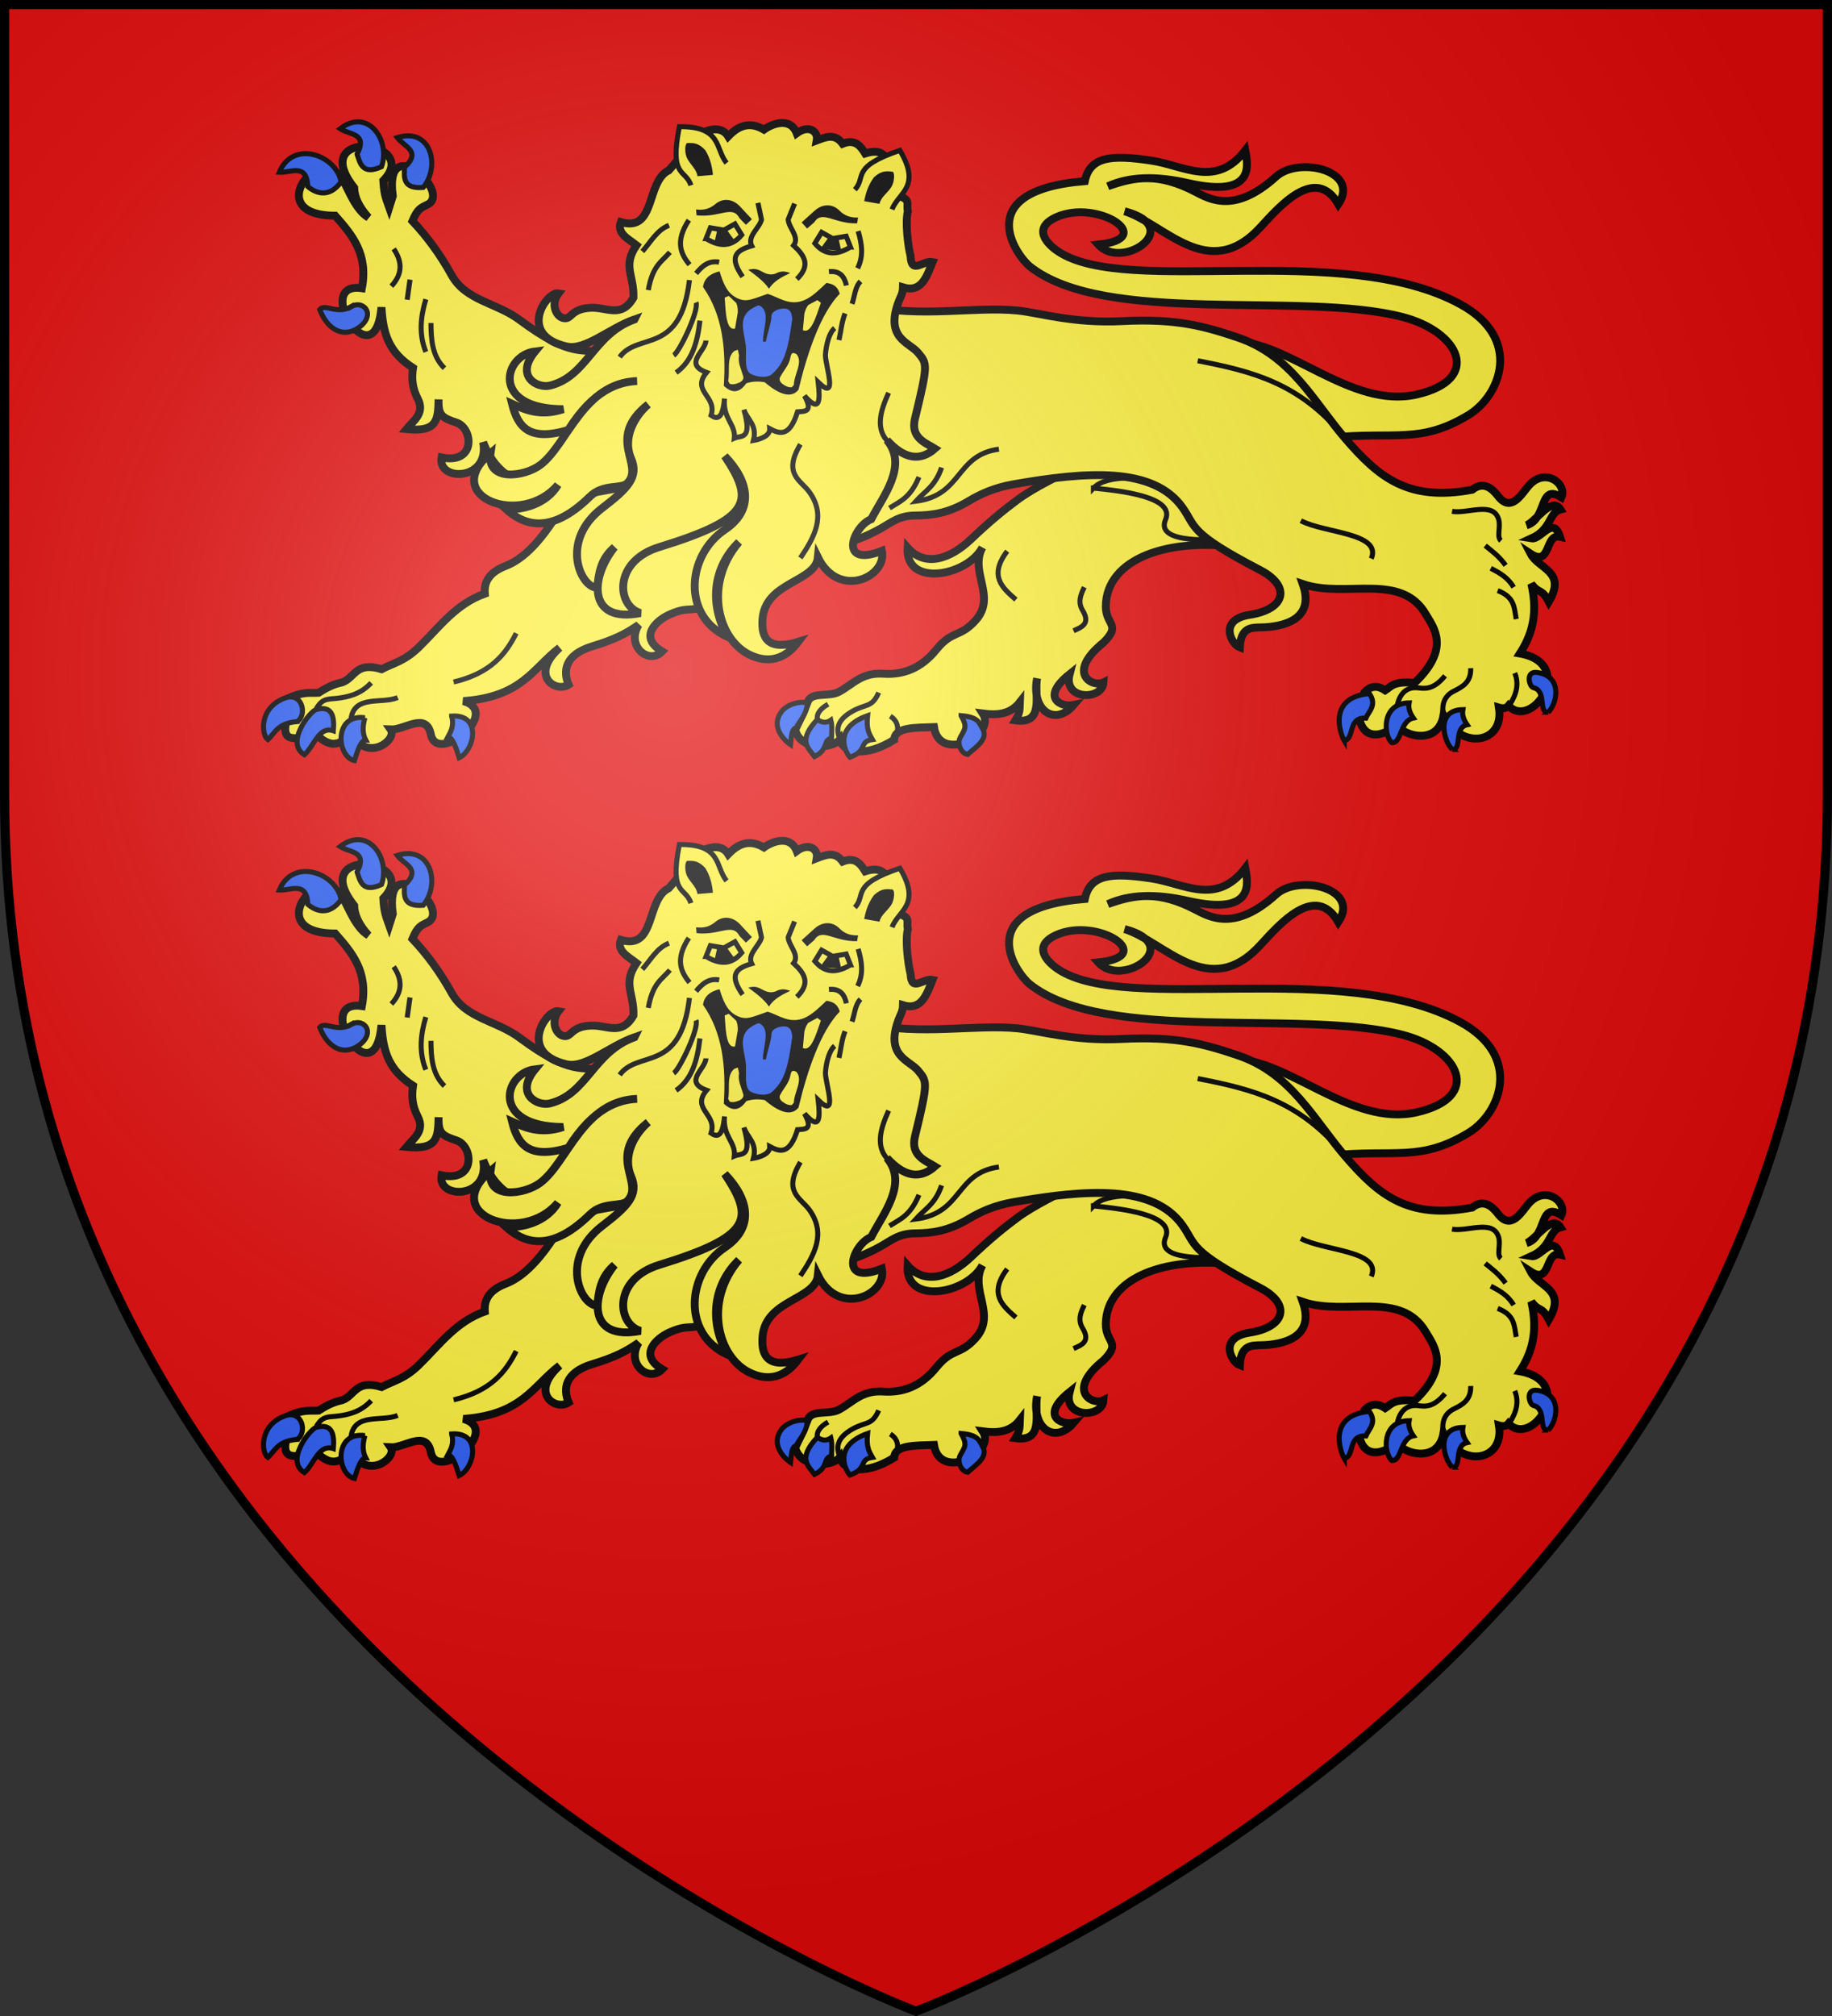
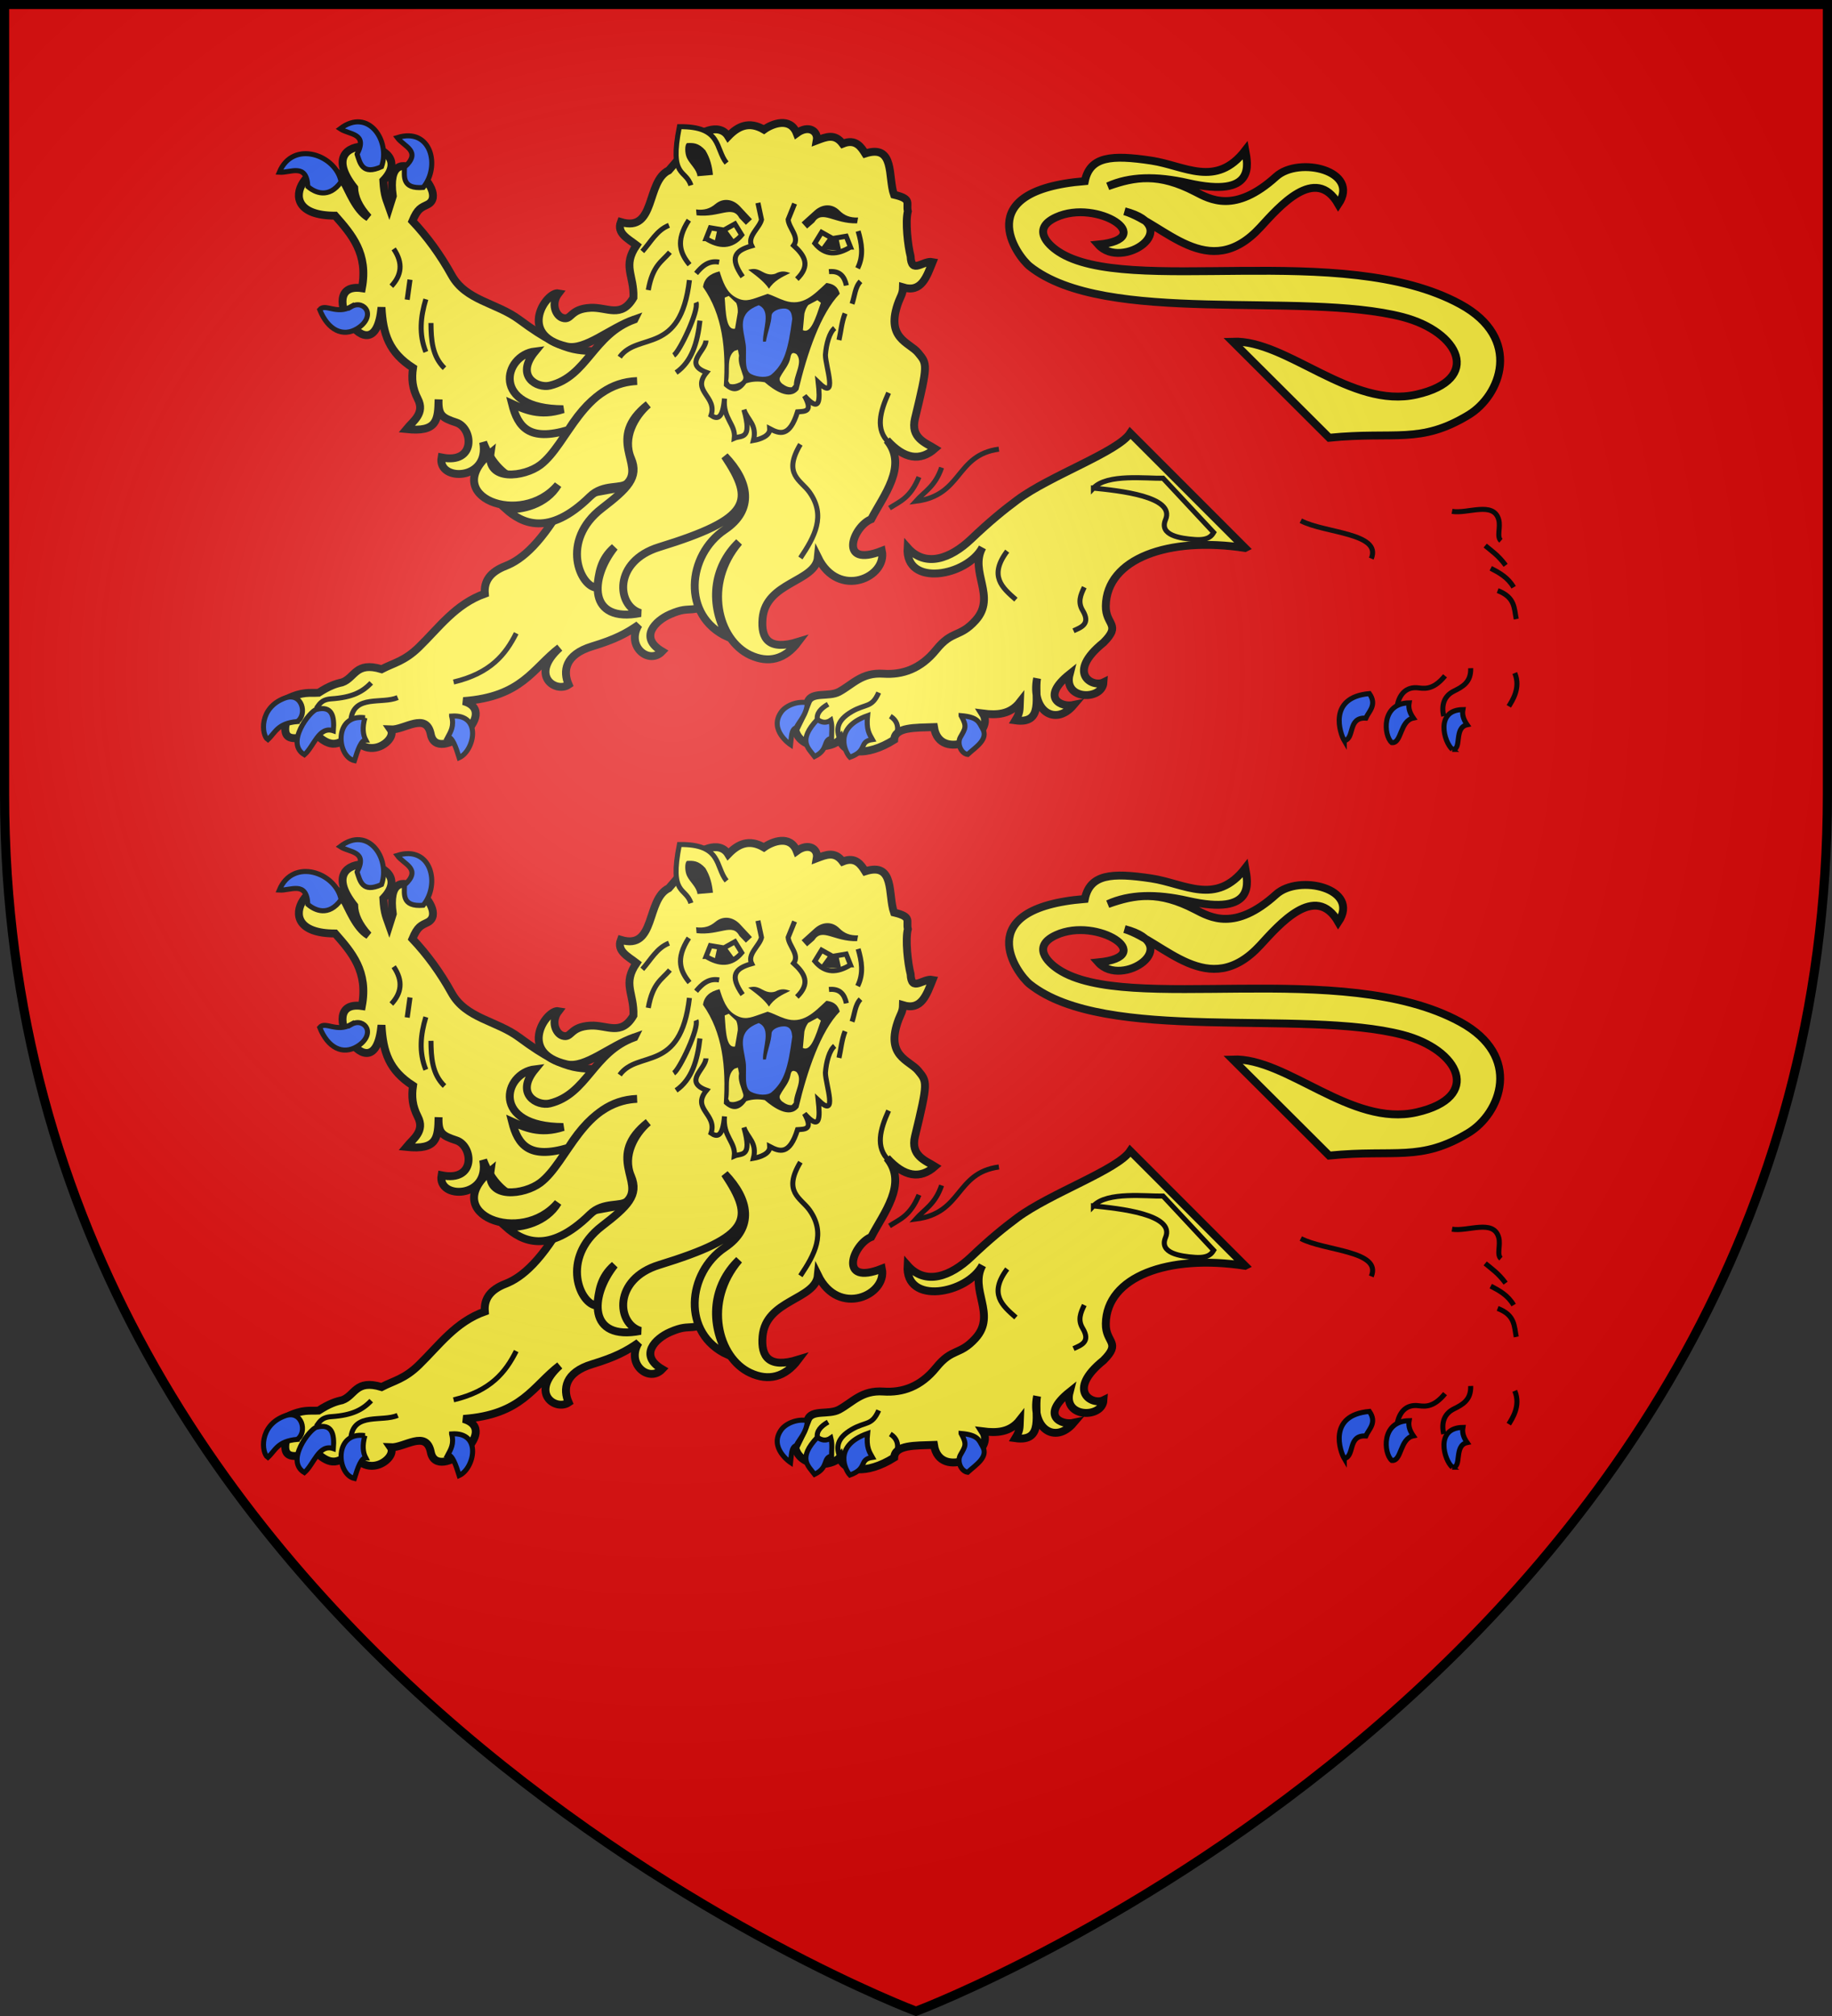
<svg xmlns="http://www.w3.org/2000/svg" xmlns:xlink="http://www.w3.org/1999/xlink" width="600" height="660" viewBox="0 0 600 660" id="svg2" version="1.0">
  <rect x="0" y="0" width="600" height="660" fill="#333333" stroke="none" />
  <defs id="defs4">
    <radialGradient id="Gradient1" gradientUnits="userSpaceOnUse" cx="-80" cy="-80" r="405">
      <stop style="stop-color:#fff;stop-opacity:0.31" offset="0" id="stop7" />
      <stop style="stop-color:#fff;stop-opacity:0.25" offset="0.19" id="stop9" />
      <stop style="stop-color:#6b6b6b;stop-opacity:0.125" offset="0.6" id="stop11" />
      <stop style="stop-color:#000;stop-opacity:0.125" offset="1" id="stop13" />
    </radialGradient>
    <clipPath id="shield_cut">
      <path id="shield" d="M -298.5,-298.5 L 298.5,-298.5 L 298.5,-40 C 298.5,246.31 0,358.5 0,358.5 C 0,358.5 -298.5,246.31 -298.5,-40 L -298.5,-298.5 z" />
    </clipPath>
  </defs>
  <g id="layer4" transform="translate(300,300)">
    <use xlink:href="#shield" id="use18" style="fill:#e20909" x="0" y="0" width="600" height="660" />
  </g>
  <g id="layer3" transform="matrix(0.818,0,0,0.818,299.878,168.231)">
    <g transform="matrix(1.687,0,0,1.687,220.065,321.759)" id="g8410">
      <path style="display:inline;fill:#fcef3c;fill-opacity:1;stroke:#000000;stroke-width:1.87;stroke-miterlimit:4;stroke-dasharray:none;stroke-opacity:1" d="m -55.174,-231.586 c 12.853,-0.473 28.022,16.083 43.627,12.541 15.701,-3.563 10.2,-14.882 -3.344,-18.393 -23.933,-6.204 -70.559,2.227 -88.469,-12.009 -2.977,-2.366 -14.482,-17.968 13.073,-20.217 1.216,-5.878 6.32,-6.298 15.809,-4.864 7.886,1.191 15.299,6.587 22.269,-2.432 0.564,3.188 2.658,11.449 -13.605,7.752 -7.52,-1.724 -13.913,-1.569 -19.001,0.76 6.518,-2.326 12.089,-3.172 20.673,1.273 3.582,1.855 9.461,5.287 19.242,-3.561 5.422,-4.906 20.112,-1.402 14.769,6.545 -5.421,-9.422 -14.076,0.656 -18.506,5.472 -12.327,13.403 -22.8,-0.907 -32.226,-3.8 14.618,3.856 -0.645,14.197 -6.232,7.904 14.344,-1.412 -0.232,-10.934 -9.994,-6.49 -5.756,2.62 -2.222,6.343 0.521,8.154 16.345,10.794 67.367,-2.768 95.358,12.472 14.922,8.124 9.606,21.684 1.976,26.297 -11.538,6.977 -17.297,3.83 -33.063,5.396 z" id="path4175" />
      <g id="g4177" transform="matrix(0.798,0,0,0.798,-813.999,-1098.776)">
        <path transform="translate(668.921,819.094)" id="path4179" d="m 285.644,328.948 c -22.906,-3.521 -41.206,3.234 -41.421,17.214 -0.089,5.809 4.781,5.423 -0.69,10.91 -11.243,9.06 -3.309,13.47 0,11.835 -0.327,5.419 -12.108,5.39 -10.069,-2.455 -8.869,7.083 -2.452,9.976 1.193,9.179 -5.516,6.519 -12.742,1.63 -10.876,-7.952 -0.899,5.065 2.306,13.76 -6.455,12.524 1.358,-2.244 1.246,-2.855 1.345,-5.414 -2.886,3.694 -6.839,3.918 -11.028,3.379 4.125,6.422 -12.854,14.919 -14.524,4.035 -5.659,0.2 -11.649,-0.03 -11.835,3.766 -8.407,5.286 -15.238,4.042 -16.138,-0.117 -2.389,3.006 -11.818,3.253 -13.29,-2.847 0.985,-2.226 1.782,-3.325 3.725,-8.333 1.198,-3.088 6.238,-1.312 9.297,-2.959 4.071,-2.192 6.755,-5.815 13.179,-5.379 5.682,0.385 11.099,-1.427 15.706,-7.116 4.842,-5.98 6.965,-3.473 11.729,-8.753 6.37,-7.059 -1.966,-14.397 2.035,-21.669 -4.509,8.55 -23,11.953 -22.268,0.054 5.292,6.004 12.763,3.324 18.926,-2.552 5.454,-5.2 9.694,-8.642 13.681,-11.605 9.84,-7.315 29.95,-14.308 33.621,-19.904 l 34.159,34.159 z" style="fill:#fcef3c;fill-opacity:1;stroke:#000000;stroke-width:2.344;stroke-linecap:butt;stroke-linejoin:miter;stroke-miterlimit:4;stroke-dasharray:none;stroke-opacity:1" />
        <path transform="translate(668.921,819.094)" id="path4181" d="m 234.619,353.564 c 2.284,-1.028 5.159,-2 2.712,-6.041 -1.497,-2.473 -0.624,-4.603 0.493,-6.904" style="fill:none;stroke:#000000;stroke-width:1.5;stroke-linecap:butt;stroke-linejoin:miter;stroke-miterlimit:4;stroke-dasharray:none;stroke-opacity:1" />
        <path transform="translate(668.921,819.094)" id="path4183" d="m 214.893,329.892 c -5.578,7.385 -1.451,10.887 2.589,14.425" style="fill:none;stroke:#000000;stroke-width:1.5;stroke-linecap:butt;stroke-linejoin:miter;stroke-miterlimit:4;stroke-dasharray:none;stroke-opacity:1" />
        <path id="path4185" d="m 834.067,1204.946 c -1.128,-2.821 -1.076,-5.569 3.513,-8.247 4.202,-2.452 5.981,-1.02 8.014,-5.671" style="fill:none;stroke:#000000;stroke-width:1.5;stroke-linecap:butt;stroke-linejoin:miter;stroke-miterlimit:4;stroke-dasharray:none;stroke-opacity:1" />
        <path id="path4187" d="m 850.205,1205.063 c 0,0 2.93,-4.454 -1.159,-7.008" style="fill:none;stroke:#000000;stroke-width:1.5;stroke-linecap:butt;stroke-linejoin:miter;stroke-miterlimit:4;stroke-dasharray:none;stroke-opacity:1" />
        <path id="path4189" d="m 827.352,1199.024 c -0.287,-1.811 1.013,-3.27 3.193,-4.532" style="fill:none;stroke:#000000;stroke-width:1.5;stroke-linecap:butt;stroke-linejoin:miter;stroke-miterlimit:4;stroke-dasharray:none;stroke-opacity:1" />
      </g>
      <g id="g4191" transform="matrix(0.798,0,0,0.798,-813.999,-1098.776)" style="fill:#2b5df2">
        <path id="path4193" d="m 824.38,1194.078 c -0.23,3.564 -2.111,5.066 -3.322,7.403 -1.54,0.502 -1.412,3.008 -1.658,5.064 0,0 -6.659,-4.423 -2.759,-9.781 1.394,-1.915 4.857,-3.303 7.739,-2.686 z" style="fill:#2b5df2;fill-opacity:1;stroke:#000000;stroke-width:1.5;stroke-linecap:butt;stroke-linejoin:miter;stroke-miterlimit:4;stroke-dasharray:none;stroke-opacity:1" />
        <path id="path4195" d="m 827.352,1199.024 c -5.901,6.282 -2.749,8.456 -0.824,11.022 4.31,-2.083 2.345,-4.877 5.048,-5.46 -5e-5,-1.751 0.29,-3.357 -0.206,-5.357 -1.339,0.933 -2.678,0.783 -4.017,-0.206 z" style="fill:#2b5df2;fill-opacity:1;stroke:#000000;stroke-width:1.5;stroke-linecap:butt;stroke-linejoin:miter;stroke-miterlimit:4;stroke-dasharray:none;stroke-opacity:1" />
        <path id="path4197" d="m 842.288,1197.89 c -0.448,4.226 0.564,5.534 1.442,7.108 -4.21,0.62 -1.209,3.301 -6.696,5.254 -1.131,-1.147 -5.376,-8.579 5.254,-12.361 z" style="fill:#2b5df2;fill-opacity:1;stroke:#000000;stroke-width:1.5;stroke-linecap:butt;stroke-linejoin:miter;stroke-miterlimit:4;stroke-dasharray:none;stroke-opacity:1" />
        <path id="path4199" d="m 870.101,1197.89 c 1.824,3.228 1.262,3.816 -0.198,6.377 -1.137,1.995 0.272,4.922 2.155,5.16 2.425,-2.212 6.27,-4.546 4.436,-7.649 -1.086,-1.838 -1.244,-3.455 -6.393,-3.889 z" style="fill:#2b5df2;fill-opacity:1;stroke:#000000;stroke-width:1.5;stroke-linecap:butt;stroke-linejoin:miter;stroke-miterlimit:4;stroke-dasharray:none;stroke-opacity:1" />
      </g>
      <g id="g4201" transform="matrix(0.798,0,0,0.798,-813.999,-1098.776)">
        <path transform="translate(668.921,819.094)" id="path4203" d="m 147.099,333.678 -8.241,-29.667 -54.802,9.889 c -7.528,13.556 -13.463,18.507 -18.336,20.396 -4.65,1.802 -6.485,4.548 -6.181,8.241 -8.712,3.1 -13.588,10.034 -19.572,15.864 -4.338,4.226 -7.449,4.681 -11.125,6.593 -7.779,-2.366 -7.856,2.534 -11.743,3.914 -1.814,0.378 -3.871,1.061 -7.005,3.09 -2.698,0.157 -4.603,-0.478 -9.477,1.854 2.787,3.575 -6.669,15.724 8.278,10.257 2.916,2.307 6.033,5.587 10.882,-0.162 4.678,9.074 13.852,2.029 11.743,-1.03 4.065,0.21 10.604,-5.348 11.949,1.442 1.827,9.22 21.32,-6.519 9.683,-9.889 17.448,-1.257 20.613,-9.71 28.637,-15.864 -9.136,8.251 -1.131,13.576 2.678,10.979 -1.73,-3.937 -1.204,-8.9 7.005,-11.391 6.844,-2.077 10.134,-3.834 13.803,-6.387 -3.853,6.39 3.111,11.996 7.005,7.889 -7.083,-4.175 -1.975,-9.128 2.31,-11.01 7.306,-3.209 4.593,1.092 17.88,-5.738 z" style="fill:#fcef3c;fill-opacity:1;stroke:#000000;stroke-width:2.344;stroke-linecap:butt;stroke-linejoin:miter;stroke-miterlimit:4;stroke-dasharray:none;stroke-opacity:1" />
        <path transform="translate(668.921,819.094)" id="path4205" d="m 50.244,368.801 c 11.046,-2.615 15.49,-8.256 18.623,-14.498" style="fill:none;stroke:#000000;stroke-width:1.5;stroke-linecap:butt;stroke-linejoin:miter;stroke-miterlimit:4;stroke-dasharray:none;stroke-opacity:1" />
        <path id="path4207" d="m 678.295,1195.769 c 0.864,-0.958 1.302,-2.66 4.499,-2.875 6.393,-0.43 9.315,-2.117 11.874,-4.749" style="fill:none;stroke:#000000;stroke-width:1.5;stroke-linecap:butt;stroke-linejoin:miter;stroke-miterlimit:4;stroke-dasharray:none;stroke-opacity:1" />
        <path id="path4209" d="m 688.668,1198.769 c 1.058,-7.135 9.181,-4.263 13.873,-6.249" style="fill:none;stroke:#000000;stroke-width:1.5;stroke-linecap:butt;stroke-linejoin:miter;stroke-miterlimit:4;stroke-dasharray:none;stroke-opacity:1" />
      </g>
      <g id="g4211" transform="matrix(0.798,0,0,0.798,-813.999,-1098.776)">
        <path id="path4213" d="m 752.526,1133.456 c -9.304,-4.476 -19.324,-3.361 -24.569,-16.857 2.143,11.581 -13.674,11.809 -12.373,4.54 10.354,2.102 9.403,-8.74 4.419,-10.373 -4.297,-1.407 -5.467,-2.188 -5.303,-6.893 -0.133,6.197 -0.424,9.8 -9.545,8.838 2.014,-2.446 5.587,-4.707 3.358,-9.014 -1.621,-3.133 -1.891,-5.97 -1.414,-9.191 -7.099,-4.564 -8.936,-9.98 -9.368,-18.029 -2.103,22.419 -20.827,-7.883 -5.833,-5.656 1.939,-10.248 -2.988,-15.919 -7.954,-21.564 -22.549,0 -3.76,-23.068 2.651,-9.898 1.249,1.991 3.499,8.284 7.247,10.429 -2.902,-3.194 -4.166,-6.115 -4.242,-8.838 -14.089,-17.862 20.255,-14.168 8.661,-2.121 0.25,4.685 1.073,5.934 1.768,7.954 l 1.061,-3.358 c -2.716,-19.598 17.54,-1.381 10.429,2.475 -2.032,1.005 -3.022,1.195 -4.596,4.949 4.376,4.631 8.298,10.004 11.666,16.085 4.224,7.626 13.298,8.163 20.15,13.257 15.905,11.823 18.252,8.041 25.806,10.075 z" style="fill:#fcef3c;fill-opacity:1;stroke:#000000;stroke-width:2.344;stroke-linecap:butt;stroke-linejoin:miter;stroke-miterlimit:4;stroke-dasharray:none;stroke-opacity:1" />
        <path transform="translate(668.921,819.094)" id="path4215" d="m 43.515,262.068 c 0.034,5.003 0.353,9.892 4.019,13.442" style="fill:none;stroke:#000000;stroke-width:1.5;stroke-linecap:butt;stroke-linejoin:miter;stroke-miterlimit:4;stroke-dasharray:none;stroke-opacity:1" />
        <path transform="translate(668.921,819.094)" id="path4217" d="m 41.99,255.001 c -1.576,5.22 -2.103,10.44 0,15.66" style="fill:none;stroke:#000000;stroke-width:1.5;stroke-linecap:butt;stroke-linejoin:miter;stroke-miterlimit:4;stroke-dasharray:none;stroke-opacity:1" />
        <path transform="translate(668.921,819.094)" id="path4219" d="m 32.428,240.034 c 2.931,4.288 2.283,7.906 -0.693,11.087" style="fill:none;stroke:#000000;stroke-width:1.5;stroke-linecap:butt;stroke-linejoin:miter;stroke-miterlimit:4;stroke-dasharray:none;stroke-opacity:1" />
        <path transform="translate(668.921,819.094)" id="path4221" d="m 37.278,249.18 -0.831,5.959" style="fill:none;stroke:#000000;stroke-width:1.5;stroke-linecap:butt;stroke-linejoin:miter;stroke-miterlimit:4;stroke-dasharray:none;stroke-opacity:1" />
      </g>
      <g id="g4223" transform="matrix(0.798,0,0,0.798,-813.999,-1098.776)">
        <path transform="translate(668.921,819.094)" id="path4225" d="m 240.537,311.152 c 7.562,0.759 24.382,2.455 21.452,9.37 -1.973,4.658 4.306,5.611 8.754,5.918 4.096,0.282 4.97,-1.166 5.548,-2.096 L 261.25,308.221 c -4.766,0.128 -16.663,-1.426 -20.713,2.932 z" style="fill:#fcef3c;fill-opacity:1;stroke:#000000;stroke-width:1.5;stroke-linecap:butt;stroke-linejoin:miter;stroke-miterlimit:4;stroke-dasharray:none;stroke-opacity:1" />
-         <path transform="translate(668.921,819.094)" id="path4227" d="m 172.858,256.901 c 16.272,3.711 32.483,0.165 45.207,1.469 6.433,0.66 16.463,3.889 31.16,3.136 15.936,-0.817 24.236,1.506 34.169,4.842 16.069,5.397 22.638,19.178 32.141,30.182 9.811,11.359 18.571,18.711 37.66,15.105 3.264,-2.604 5.864,-0.492 7.642,1.837 3.882,5.085 6.922,-0.412 9.038,-2.9 5.016,-5.898 11.642,-0.598 9.839,3.326 -6.825,-4.32 -4.033,6.413 -10.394,8.315 2.83,-1.063 7.515,-8.791 10.116,-4.712 -3.469,0.912 -2.601,5.871 -8.592,8.592 2.792,0.468 6.409,-6.926 8.453,-0.485 -4.59,-1.019 -2.602,9.088 -8.731,5.058 2.393,4.601 10.781,5.205 5.405,14.274 -2.209,-4.204 -2.818,-2.101 -5.197,-5.335 2.133,9.3 -0.026,15.453 -3.395,20.718 17.001,3.011 3.607,22.994 -3.395,15.521 -0.586,0.727 -1.516,0.936 -2.841,0.554 1.714,10.704 -11.243,12.853 -16.491,2.356 -1.789,9.94 -13.979,5.292 -13.72,2.217 -1.15,2.174 -9.276,6.971 -11.225,-0.97 -0.342,-2.411 0.687,-5.28 1.386,-8.038 2.079,-2.307 4.157,-2.069 6.236,-0.693 1.828,-1.155 2.371,-2.805 8.731,-2.217 10.824,-10.324 5.612,-16.48 3.395,-20.302 -7.41,-12.777 -23.788,-4.718 -36.655,-9.077 3.8,10.717 -6.085,12.764 -12.472,12.888 -2.749,0.054 -5.986,-0.075 -6.236,5.959 -2.591,-0.968 -6.435,-8.256 2.91,-9.701 10.704,-1.655 12.407,-8.472 3.118,-13.304 -21.391,-11.126 -18.952,-12.759 -23.074,-18.57 -8.677,-12.233 -28.599,-10.734 -50.305,-6.929 -5.631,0.987 -9.763,2.868 -13.304,4.989 -6.014,3.602 -10.836,4.258 -15.937,4.296 -4.892,0.037 -7.121,2.149 -10.255,3.88 -8.593,4.746 -13.533,4.996 -18.016,5.266 z" style="fill:#fcef3c;fill-opacity:1;stroke:#000000;stroke-width:2.344;stroke-linecap:butt;stroke-linejoin:miter;stroke-miterlimit:4;stroke-dasharray:none;stroke-opacity:1" />
        <path transform="translate(668.921,819.094)" id="path4229" d="m 347.192,318.067 c 4.626,0.81 12.32,-3.103 13.875,2.437 0.651,2.32 -0.681,5.147 0.672,6.291" style="fill:none;stroke:#000000;stroke-width:1.5;stroke-linecap:butt;stroke-linejoin:miter;stroke-miterlimit:4;stroke-dasharray:none;stroke-opacity:1" />
        <path transform="translate(668.921,819.094)" id="path4231" d="m 360.758,341.627 c 5.27,1.99 4.892,5.349 5.531,8.462" style="fill:none;stroke:#000000;stroke-width:1.5;stroke-linecap:butt;stroke-linejoin:miter;stroke-miterlimit:4;stroke-dasharray:none;stroke-opacity:1" />
        <path transform="translate(668.921,819.094)" id="path4233" d="m 358.711,334.991 c 2.563,1.338 5.105,2.716 6.803,5.641" style="fill:none;stroke:#000000;stroke-width:1.5;stroke-linecap:butt;stroke-linejoin:miter;stroke-miterlimit:4;stroke-dasharray:none;stroke-opacity:1" />
        <path transform="translate(668.921,819.094)" id="path4235" d="m 357.052,328.243 c 1.966,1.644 3.841,2.836 6.084,5.862" style="fill:none;stroke:#000000;stroke-width:1.5;stroke-linecap:butt;stroke-linejoin:miter;stroke-miterlimit:4;stroke-dasharray:none;stroke-opacity:1" />
        <path id="path4237" d="m 1013.64,1198.053 c -0.796,-3.469 0.219,-6.077 3.042,-7.466 2.688,-1.322 5.123,-2.73 4.978,-6.803" style="fill:none;stroke:#000000;stroke-width:1.5;stroke-linecap:butt;stroke-linejoin:miter;stroke-miterlimit:4;stroke-dasharray:none;stroke-opacity:1" />
        <path id="path4239" d="m 999.814,1194.956 c 0.521,-2.993 2.372,-5.862 6.415,-5.309 2.282,0.312 4.655,0.229 7.798,-3.595" style="fill:none;stroke:#000000;stroke-width:1.5;stroke-linecap:butt;stroke-linejoin:miter;stroke-miterlimit:4;stroke-dasharray:none;stroke-opacity:1" />
        <path id="path4241" d="m 1032.997,1195.121 c 0.937,-1.557 3.654,-5.422 1.77,-9.9" style="fill:none;stroke:#000000;stroke-width:1.5;stroke-linecap:butt;stroke-linejoin:miter;stroke-miterlimit:4;stroke-dasharray:none;stroke-opacity:1" />
        <path transform="translate(668.921,819.094)" id="path4243" d="m 302.218,320.846 c 7.049,3.731 24.16,3.591 20.961,11.263" style="fill:none;stroke:#000000;stroke-width:1.5;stroke-linecap:butt;stroke-linejoin:miter;stroke-miterlimit:4;stroke-dasharray:none;stroke-opacity:1" />
-         <path transform="translate(668.921,819.094)" id="path4246" d="m 271.558,273.292 c 16.26,3.161 30.081,6.615 43.046,22.128" style="fill:none;stroke:#000000;stroke-width:1.5;stroke-linecap:butt;stroke-linejoin:miter;stroke-miterlimit:4;stroke-dasharray:none;stroke-opacity:1" />
        <path transform="translate(668.921,819.094)" id="path4248" d="m 212.429,299.572 c -13.042,1.757 -10.717,13.73 -24.716,15.486 2.66,-2.969 5.759,-4.403 7.665,-10.011" style="fill:none;stroke:#000000;stroke-width:1.5;stroke-linecap:butt;stroke-linejoin:miter;stroke-miterlimit:4;stroke-dasharray:none;stroke-opacity:1" />
        <path transform="translate(668.921,819.094)" id="path4250" d="m 188.646,285.566 c -0.175,-3.574 1.655,-7.381 -4.408,-10.723 -2.103,-1.159 -3.723,-2.572 -4.826,-4.616" style="fill:none;stroke:#000000;stroke-width:1.5;stroke-linecap:butt;stroke-linejoin:miter;stroke-miterlimit:4;stroke-dasharray:none;stroke-opacity:1" />
        <path transform="translate(668.921,819.094)" id="path4252" d="m 174.448,320.391 c 1.087,-4.767 4.211,-11.135 -0.703,-18.898" style="fill:none;stroke:#000000;stroke-width:1.5;stroke-linecap:butt;stroke-linejoin:miter;stroke-miterlimit:4;stroke-dasharray:none;stroke-opacity:1" />
        <path transform="translate(668.921,819.094)" id="path4254" d="m 179.892,317.092 v 0 c 3.021,-1.965 6.135,-2.907 8.76,-9.229" style="fill:none;stroke:#000000;stroke-width:1.5;stroke-linecap:butt;stroke-linejoin:miter;stroke-miterlimit:4;stroke-dasharray:none;stroke-opacity:1" />
      </g>
      <g id="g4256" transform="matrix(0.798,0,0,0.798,-813.999,-1098.776)" style="fill:#2b5df2">
        <path id="path4258" d="m 984.056,1205.332 c 3.22,-0.591 0.897,-7.009 6.423,-6.7 0.853,-1.998 3.409,-3.9 1.06,-7.296 -12.522,1.103 -8.695,11.956 -7.483,13.997 z" style="fill:#2b5df2;fill-opacity:1;stroke:#000000;stroke-width:1.5;stroke-linecap:butt;stroke-linejoin:miter;stroke-miterlimit:4;stroke-dasharray:none;stroke-opacity:1" />
        <path id="path4260" d="m 998.2,1205.92 c 2.987,0.266 2.33,-6.458 6.4,-7.315 -0.898,-1.325 -1.567,-2.736 -1.257,-4.515 -8.366,0.122 -7.596,9.742 -5.143,11.829 z" style="fill:#2b5df2;fill-opacity:1;stroke:#000000;stroke-width:1.5;stroke-linecap:butt;stroke-linejoin:miter;stroke-miterlimit:4;stroke-dasharray:none;stroke-opacity:1" />
        <path style="fill:#2b5df2;fill-opacity:1;stroke:#000000;stroke-width:1.5;stroke-linecap:butt;stroke-linejoin:miter;stroke-miterlimit:4;stroke-dasharray:none;stroke-opacity:1" d="m 1016.199,1207.92 c 2.987,0.266 0.33,-6.458 4.401,-7.315 -0.898,-1.325 -1.567,-2.736 -1.257,-4.515 -8.366,0.122 -5.596,9.742 -3.143,11.829 z" id="path8000" />
-         <path id="path4264" d="m 1044.685,1196.891 c -2.987,0.266 -0.33,-6.458 -4.401,-7.315 -1.263,-0.391 -2.443,-5.091 1.257,-4.515 7.852,1.224 5.596,9.742 3.143,11.829 z" style="fill:#2b5df2;fill-opacity:1;stroke:#000000;stroke-width:1.5;stroke-linecap:butt;stroke-linejoin:miter;stroke-miterlimit:4;stroke-dasharray:none;stroke-opacity:1" />
+         <path id="path4264" d="m 1044.685,1196.891 z" style="fill:#2b5df2;fill-opacity:1;stroke:#000000;stroke-width:1.5;stroke-linecap:butt;stroke-linejoin:miter;stroke-miterlimit:4;stroke-dasharray:none;stroke-opacity:1" />
      </g>
      <g id="g4266" transform="matrix(0.798,0,0,0.798,-813.999,-1098.776)" style="fill:#2b5df2">
        <path id="path4268" d="m 672.67,1199.644 c 3.086,-2.075 1.445,-8.839 -3.625,-6.999 -7.906,2.869 -7.003,11.082 -5.124,12.373 2.264,-2.063 2.811,-4.842 8.749,-5.374 z" style="fill:#2b5df2;fill-opacity:1;stroke:#000000;stroke-width:1.5;stroke-linecap:butt;stroke-linejoin:miter;stroke-miterlimit:4;stroke-dasharray:none;stroke-opacity:1" />
        <path id="path4270" d="m 674.795,1209.518 c -5.808,-3.462 1.649,-13.013 3.625,-13.498 4.512,-1.107 5.364,1.841 4.999,6.374 -4.361,-1.491 -5.777,4.676 -8.624,7.124 z" style="fill:#2b5df2;fill-opacity:1;stroke:#000000;stroke-width:1.5;stroke-linecap:butt;stroke-linejoin:miter;stroke-miterlimit:4;stroke-dasharray:none;stroke-opacity:1" />
        <path id="path4272" d="m 692.793,1198.519 c -9.373,-1.274 -8.4,11.588 -3.125,12.748 1.004,-3.251 2.042,-6.157 3.375,-6.124 -0.847,-1.597 -1.067,-3.696 -0.25,-6.624 z" style="fill:#2b5df2;fill-opacity:1;stroke:#000000;stroke-width:1.5;stroke-linecap:butt;stroke-linejoin:miter;stroke-miterlimit:4;stroke-dasharray:none;stroke-opacity:1" />
        <path style="fill:#2b5df2;fill-opacity:1;stroke:#000000;stroke-width:1.5;stroke-linecap:butt;stroke-linejoin:miter;stroke-miterlimit:4;stroke-dasharray:none;stroke-opacity:1" d="m 718.578,1198.019 c 9.123,-0.649 6.775,10.338 2.25,12.373 -1.004,-3.251 -2.042,-6.157 -3.375,-6.124 0.847,-1.597 1.942,-3.321 1.125,-6.249 z" id="path4274" />
      </g>
      <g id="g4276" transform="matrix(0.798,0,0,0.798,-813.999,-1098.776)" style="fill:#2b5df2">
        <path id="path4278" d="m 675.814,1040.594 c -0.327,-7.131 -5.133,-4.024 -8.484,-4.242 4.078,-9.799 16.936,-5.13 18.382,2.828 -3.693,5.2 -7.86,3.173 -9.898,1.414 z" style="fill:#2b5df2;fill-opacity:1;stroke:#000000;stroke-width:1.5;stroke-linecap:butt;stroke-linejoin:miter;stroke-miterlimit:4;stroke-dasharray:none;stroke-opacity:1" />
        <path id="path4280" d="m 688.717,1076.299 c -4.295,2.473 -7.742,-1.065 -9.368,0.884 2.429,6.08 6.849,8.265 11.136,5.656 2.686,-1.635 3.565,-3.886 2.828,-5.479 -0.601,-1.298 -2.475,-2.282 -4.596,-1.06 z" style="fill:#2b5df2;fill-opacity:1;stroke:#000000;stroke-width:1.5;stroke-linecap:butt;stroke-linejoin:miter;stroke-miterlimit:4;stroke-dasharray:none;stroke-opacity:1" />
        <path style="fill:#2b5df2;fill-opacity:1;stroke:#000000;stroke-width:1.5;stroke-linecap:butt;stroke-linejoin:miter;stroke-miterlimit:4;stroke-dasharray:none;stroke-opacity:1" d="m 690.461,1030.973 c 3.283,-6.339 -2.257,-5.698 -5.05,-7.562 8.431,-6.447 15.055,3.672 12.329,11.287 -5.799,2.657 -6.393,-1.182 -7.279,-3.724 z" id="path4282" />
        <path id="path4284" d="m 704.563,1034.878 c 5.253,-4.834 -0.172,-6.126 -2.159,-8.834 10.127,-3.174 12.892,8.6 7.725,14.823 -6.358,0.513 -5.603,-3.297 -5.566,-5.989 z" style="fill:#2b5df2;fill-opacity:1;stroke:#000000;stroke-width:1.5;stroke-linecap:butt;stroke-linejoin:miter;stroke-miterlimit:4;stroke-dasharray:none;stroke-opacity:1" />
      </g>
      <g id="g4286" transform="matrix(0.798,0,0,0.798,-1133.199,-1098.776)">
        <path id="path4288" d="m 1172.954,1080.099 c -12.387,4.486 -13.966,16.923 -25.146,19.67 -3.71,0.912 -10.506,-2.74 -4.404,-10.161 -9.468,1.146 -13.252,17.148 8.391,17.177 -6.998,2.314 -11.585,0.051 -15.248,-1.609 1.77,7.022 5.142,11.258 16.721,7.795 7.511,-12.004 15.036,-14.305 20.478,-14.554 -16.125,0.57 -20.637,18.799 -28.78,24.939 -4.78,3.604 -16.075,5.053 -14.817,-3.498 -15.27,12.755 9.089,22.377 20.041,9.436 -3.461,5.831 -10.852,7.612 -15.505,7.142 4.71,4.205 12.639,8.467 25.005,-3.647 4.09,-4.006 9.38,-2.097 11.226,-4.082 5.13,-5.516 -6.689,-13.263 6.131,-23.346 -4.012,3.45 -7.745,9.928 -5.096,16.062 2.424,5.614 -1.103,9.013 -8.642,14.806 -12.599,9.681 -6.454,23.559 -1.446,23.653 0.518,-4.176 0.857,-8.375 5.163,-12.08 -7.377,9.218 -7.966,22.707 7.731,19.593 -7.112,-2.071 -8.222,-15.371 5.53,-19.604 27.522,-8.472 28.446,-13.612 19.525,-27.061 7.301,7.559 8.82,15.974 -10e-5,21.897 -11.14,7.481 -12.981,25.569 0.91,31.905 -5.53,-9.429 -4.609,-20.614 3.315,-28.238 -10.649,12.461 -6.316,29.105 3.373,33.602 5.365,2.49 10.287,1.348 14.257,-3.951 -8.762,2.715 -11.135,-0.893 -10.61,-6.914 0.957,-10.986 15.748,-10.809 16.458,-18.194 6.16,12.595 20.662,5.856 19.03,-1.935 -13.135,5.177 -8.672,-7.223 -3.174,-9.418 3.52,-6.862 11.041,-15.881 4.658,-23.516 5.189,5.736 9.932,6.37 14.284,2.536 -2.772,-1.72 -7.325,-3.174 -5.921,-8.947 3.962,-16.289 3.643,-16.236 0.927,-19.54 -2.583,-3.142 -9.958,-4.256 -5.76,-15.287 0.554,-1.456 1.221,-2.251 1.258,-4.166 5.514,1.688 7.026,-3.14 8.806,-7.531 -2.845,-0.56 -6.308,3.824 -6.531,-1.687 -0.829,-3.174 -1.621,-10.346 -0.822,-13.393 -0.612,-2.497 1.399,-3.625 -4.123,-4.941 -1.858,-5.224 0.369,-15.116 -8.575,-12.242 -1.126,-1.786 -2.76,-4.526 -6.696,-2.905 -2.331,-3.126 -4.913,-2.03 -7.705,-0.973 0.5,-2.773 -2.419,-4.755 -5.963,-2.143 -1.931,-4.934 -7.337,-2.816 -9.733,-1.081 -4.473,-2.603 -7.755,-0.997 -10.641,2.013 -2.662,-4.387 -9.423,-0.855 -10.151,1.429 l -7.517,8.675 c -6.873,3.285 -3.716,18.527 -14.26,15.366 -1.282,3.326 2.138,4.947 4.659,6.894 -4.265,6.191 -0.679,8.894 -0.907,15.588 -3.604,6.24 -7.824,2.769 -12.717,3.006 -6.341,0.307 -5.56,3.862 -8.361,2.998 -2.014,-0.622 -3.566,-4.232 -1.21,-7.299 -3.571,-0.658 -12.432,12.403 2.432,15.812 5.506,1.263 12.787,-5.479 20.151,-8.053 z" style="fill:#fcef3c;fill-opacity:1;stroke:#000000;stroke-width:2.344;stroke-miterlimit:4;stroke-dasharray:none;stroke-opacity:1" />
        <g transform="translate(400)" id="g4290">
          <path style="fill:none;stroke:#000000;stroke-width:1.5;stroke-linecap:butt;stroke-linejoin:miter;stroke-miterlimit:4;stroke-dasharray:none;stroke-opacity:1" d="m 179.718,297.646 c -4.123,-3.92 -2.61,-9.249 -0.097,-14.828" id="path4292" transform="translate(668.921,819.094)" />
          <path style="fill:none;stroke:#000000;stroke-width:1.5;stroke-linecap:butt;stroke-linejoin:miter;stroke-miterlimit:4;stroke-dasharray:none;stroke-opacity:1" d="m 153.391,331.92 c 4.235,-6.309 7.66,-12.535 2.728,-19.515 -2.574,-3.643 -8.088,-5.333 -2.728,-14.269" id="path4294" transform="translate(668.921,819.094)" />
          <path style="fill:#fcef3c;fill-opacity:1;stroke:#000000;stroke-width:1.5;stroke-miterlimit:4;stroke-dasharray:none;stroke-opacity:1" d="m 789.744,1040.24 c -1.536,-4.92 -6.482,-2.11 -3.426,-17.436 12.691,-0.172 10.619,6.611 14.036,10.807" id="path4296" />
-           <path id="path4298" d="m 838.51,1041.529 c 3.492,-3.79 -1.413,-6.669 13.387,-11.685 6.495,10.905 -0.416,12.501 -2.341,17.559" style="fill:#fcef3c;fill-opacity:1;stroke:#000000;stroke-width:1.5;stroke-miterlimit:4;stroke-dasharray:none;stroke-opacity:1" />
          <path style="fill:#fcef3c;fill-opacity:1;stroke:#000000;stroke-width:1.5;stroke-miterlimit:4;stroke-dasharray:none;stroke-opacity:1" d="m 794.214,1086.372 c -0.058,3.172 -6.807,6.93 0.196,9.484 -4.659,5.631 3.254,7.054 1.328,12.763 1.858,1.259 3.469,1.143 3.997,-4.995 -0.57,5.98 3.375,7.588 2.931,11.779 2.029,-0.899 5.434,0.664 2.847,-8.484 0.974,3.032 4.031,4.469 2.831,9.167 1.836,-0.308 5.005,-1.309 4.843,-3.505 2.961,1.571 5.888,2.614 8.27,-5.01 2.164,-0.163 4.756,0.088 2.065,-4.762 4.637,5.225 4.682,1.396 4.082,-4.024 6.086,5.922 2.153,-4.745 2.148,-8.14 0.235,-3.259 1.218,-6.729 2.756,-7.96" id="path4300" />
          <path style="fill:none;stroke:#000000;stroke-width:1.5;stroke-miterlimit:4;stroke-dasharray:none;stroke-opacity:1" d="m 821.255,1068.11 c 4.116,-3.999 2.41,-6.929 -0.961,-10 1.866,-2.526 -1.445,-5.15 -1.622,-7.701 l 1.913,-4.735" id="path4302" />
          <path style="fill:none;stroke:#000000;stroke-width:1.5;stroke-miterlimit:4;stroke-dasharray:none;stroke-opacity:1" d="m 789.126,1050.581 c -4.123,6.332 -2.433,10.011 0.211,13.254" id="path4304" />
          <path style="fill:none;stroke:#000000;stroke-width:1.5;stroke-miterlimit:4;stroke-dasharray:none;stroke-opacity:1" d="m 783.497,1060.123 c -2.357,2.801 -5.115,3.838 -6.428,11.249" id="path4306" />
          <path style="fill:none;stroke:#000000;stroke-width:1.5;stroke-miterlimit:4;stroke-dasharray:none;stroke-opacity:1" d="m 783.228,1052.131 c -3.653,1.411 -5.437,5.006 -7.939,7.762" id="path4308" />
          <path style="fill:none;stroke:#000000;stroke-width:1.5;stroke-miterlimit:4;stroke-dasharray:none;stroke-opacity:1" d="m 789.306,1068.405 c -2.637,22.544 -15.285,15.326 -20.744,22.895" id="path4310" />
          <path style="fill:none;stroke:#000000;stroke-width:1.5;stroke-miterlimit:4;stroke-dasharray:none;stroke-opacity:1" d="m 791.266,1075.043 c 0.966,2.332 -4.856,14.616 -6.637,15.749" id="path4312" />
          <path style="fill:none;stroke:#000000;stroke-width:1.5;stroke-miterlimit:4;stroke-dasharray:none;stroke-opacity:1" d="m 785.334,1095.901 c 4.67,-3.22 6.369,-8.914 7.095,-15.444" id="path4314" />
          <path style="fill:none;stroke:#000000;stroke-width:1.5;stroke-miterlimit:4;stroke-dasharray:none;stroke-opacity:1" d="m 839.485,1053.845 c 1.03,3.587 1.738,7.202 -0.154,11.045" id="path4316" />
          <path style="fill:none;stroke:#000000;stroke-width:1.5;stroke-miterlimit:4;stroke-dasharray:none;stroke-opacity:1" d="m 840.188,1068.78 c -1.656,1.72 -1.724,4.428 -2.518,6.684" id="path4318" />
          <path style="fill:none;stroke:#000000;stroke-width:1.5;stroke-miterlimit:4;stroke-dasharray:none;stroke-opacity:1" d="m 835.593,1078.318 c -1.051,2.678 -1.205,5.277 -1.807,7.915" id="path4320" />
          <path style="fill:none;stroke:#000000;stroke-width:1.5;stroke-miterlimit:4;stroke-dasharray:none;stroke-opacity:1" d="m 791.287,1066.422 c 1.673,-1.996 3.601,-3.943 6.86,-3.358" id="path4322" />
          <path style="fill:none;stroke:#000000;stroke-width:1.5;stroke-miterlimit:4;stroke-dasharray:none;stroke-opacity:1" d="m 830.8,1065.896 c 3.273,-0.327 4.627,1.457 5.186,4.114" id="path4324" />
          <path id="path4326" d="m 805.125,1067.432 c -3.966,-5.705 -2.302,-7.781 2.701,-9.2 -1.399,-2.811 2.299,-5.301 2.917,-7.783 l -1.061,-4.995" style="fill:none;stroke:#000000;stroke-width:1.5;stroke-miterlimit:4;stroke-dasharray:none;stroke-opacity:1" />
          <path style="fill:none;stroke:#000000;stroke-width:1.5;stroke-miterlimit:4;stroke-dasharray:none;stroke-opacity:1" d="m 794.261,1056.078 1.27,-3.214 4.024,0.682 3.287,-1.839 2.01,3.272 c -3.104,3.729 -6.714,3.462 -10.591,1.099 z" id="path4328" />
          <path style="fill:#000000;fill-opacity:1;stroke:none" d="m 796.717,1057.403 0.853,-3.841 2.754,-0.241 2.705,3.728 z" id="path4330" />
          <path id="path4332" d="m 837.198,1058.583 -1.27,-3.214 -4.024,0.682 -3.287,-1.839 -2.01,3.272 c 3.104,3.729 6.714,3.462 10.591,1.099 z" style="fill:none;stroke:#000000;stroke-width:1.5;stroke-miterlimit:4;stroke-dasharray:none;stroke-opacity:1" />
          <path id="path4334" d="m 834.44,1059.606 -0.853,-3.841 -2.754,-0.241 -2.705,3.728 z" style="fill:#000000;fill-opacity:1;stroke:none" />
          <path style="fill:#000000;fill-opacity:1;stroke:none" d="m 806.791,1065.324 c 2.341,1.761 4.73,3.5 6.184,5.664 1.407,-2.314 3.849,-3.512 6.312,-4.689 -1.262,-0.411 -2.512,-0.848 -4.462,0.218 -1.591,0.509 -2.827,-0.028 -4.024,-0.682 -1.986,-1.107 -2.815,-0.682 -4.009,-0.511 z" id="path4336" />
          <path style="fill:#000000;fill-opacity:1;stroke:none" d="m 798.272,1065.808 c 0.945,3.04 1.975,6.061 4.579,7.604 2.745,1.627 4.486,0.924 7.23,-0.04 l 2.474,-0.869 c 1.739,0.509 3.185,1.394 5.159,2.039 5.278,1.723 8.497,-1.667 12.345,-5.29 1.634,0.273 3.213,0.687 3.957,3.212 -5.703,5.838 -9.681,17.694 -12.269,28.527 -2.694,3.425 -7.458,0 -10.036,-2.205 -1.869,-0.352 -3.701,-0.287 -5.488,0.302 -2.064,2.944 -4.226,3.059 -6.693,0.763 0.685,-10.901 -0.341,-21.117 -6.189,-29.402 0.332,-2.497 2.066,-3.978 4.93,-4.641 z" id="path4338" />
          <path style="fill:#000000;fill-opacity:1;stroke:none" d="m 791.279,1047.404 0.153,1.748 c 6.88,0.774 10.696,-3.154 12.733,0.815 l 1.937,2.011 1.783,-1.665 -3.61,-3.877 c -2.107,-2.189 -5.016,-2.521 -7.266,-0.622 -1.569,1.324 -3.302,1.905 -5.731,1.591 z" id="path4340" />
          <path id="path4342" d="m 839.473,1049.809 -0.305,1.728 c -6.922,0.171 -10.38,-4.074 -12.756,-0.298 l -2.105,1.834 -1.631,-1.814 3.934,-3.548 c 2.29,-1.998 5.217,-2.074 7.293,0.013 1.448,1.456 3.123,2.186 5.57,2.085 z" style="fill:#000000;fill-opacity:1;stroke:none" />
          <path style="fill:#2b5df2;fill-opacity:1;stroke:none" d="m 809.906,1075.882 c -6.582,2.483 -4.565,6.887 -3.88,11.566 0.437,2.984 -0.715,7.754 1.633,8.904 2.08,1.018 4.879,1.129 6.107,0.073 3.804,-3.271 4.908,-7.363 6.124,-16.522 -0.154,-1.422 -0.369,-2.799 -2.125,-3.031 -1.785,-0.112 -3.825,0.746 -4.02,1.969 -0.106,2.546 -1.213,5.009 -1.694,7.855 l -0.852,0.024 c -0.207,-3.422 2.596,-9.222 -1.294,-10.838 z" id="path4344" />
          <path style="fill:#fcef3c;fill-opacity:1;stroke:none" d="m 799.791,1073.619 1.212,-0.508 2.246,2.115 c 0.395,0.984 0.456,1.889 0.444,2.776 l -0.832,4.848 c -2.587,0.554 -2.749,-4.521 -3.069,-9.23 z" id="path4346" />
          <path id="path4348" d="m 828.398,1075.159 -1.039,-0.804 -2.717,1.462 c -0.636,0.849 -0.929,1.706 -1.147,2.566 l -0.451,4.898 c 2.355,1.205 3.826,-3.656 5.354,-8.122 z" style="fill:#fcef3c;fill-opacity:1;stroke:none" />
          <path style="opacity:0.98;fill:#fcef3c;fill-opacity:1;stroke:none" d="m 803.72,1089.11 c -0.184,0.094 -1.002,0.334 -1.002,0.334 -2.512,1.914 -1.277,5.966 -1.887,8.966 l 0.447,0.822 c 0.979,0.353 2.023,0.025 3.081,-0.454 0.984,-0.585 1.16,-1.247 0.885,-1.952 -0.547,-1.963 -1.582,-3.814 -1.179,-5.997 z" id="path4350" />
          <path id="path4352" d="m 821.147,1090.418 c 2.059,2.394 -0.748,6.067 -0.775,9.127 l -0.608,0.711 c -1.031,0.142 -1.984,-0.396 -2.919,-1.085 -0.841,-0.777 -0.876,-1.461 -0.46,-2.093 0.943,-1.807 2.569,-3.433 2.94,-5.584 0.229,-1.328 0.628,-1.779 1.823,-1.077 z" style="fill:#fcef3c;fill-opacity:1;stroke:none" />
          <path style="fill:#000000;fill-opacity:1;stroke:none" d="m 796.302,1037.125 -4.605,0.403 c -0.207,-2.023 -2.187,-3.495 -3.102,-5.369 -0.712,-1.457 -0.707,-4.064 0.004,-4.482 1.811,-0.078 3.388,-0.117 5.43,2.127 1.458,2.379 2.016,4.758 2.273,7.321 z" id="path4354" />
-           <path id="path4356" d="m 841.285,1044.941 4.552,0.803 c 0.382,-1.998 2.483,-3.291 3.558,-5.078 0.836,-1.389 1.058,-3.987 0.387,-4.465 -1.797,-0.235 -3.365,-0.412 -5.595,1.645 -1.66,2.243 -2.423,4.564 -2.902,7.095 z" style="fill:#000000;fill-opacity:1;stroke:none" />
        </g>
      </g>
    </g>
  </g>
  <use height="100%" width="100%" transform="translate(0,235)" id="use918" xlink:href="#layer3" y="0" x="0" />
  <g style="display:inline" id="layer2" transform="translate(300,300)">
    <use xlink:href="#shield" id="use22" style="fill:url(#Gradient1)" x="0" y="0" width="600" height="660" />
  </g>
  <g id="layer1" transform="translate(300,300)">
    <use xlink:href="#shield" style="fill:none;stroke:#000000;stroke-width:3" id="use25" x="0" y="0" width="600" height="660" transform="matrix(1,0,0,1,0,-0.046)" />
  </g>
</svg>